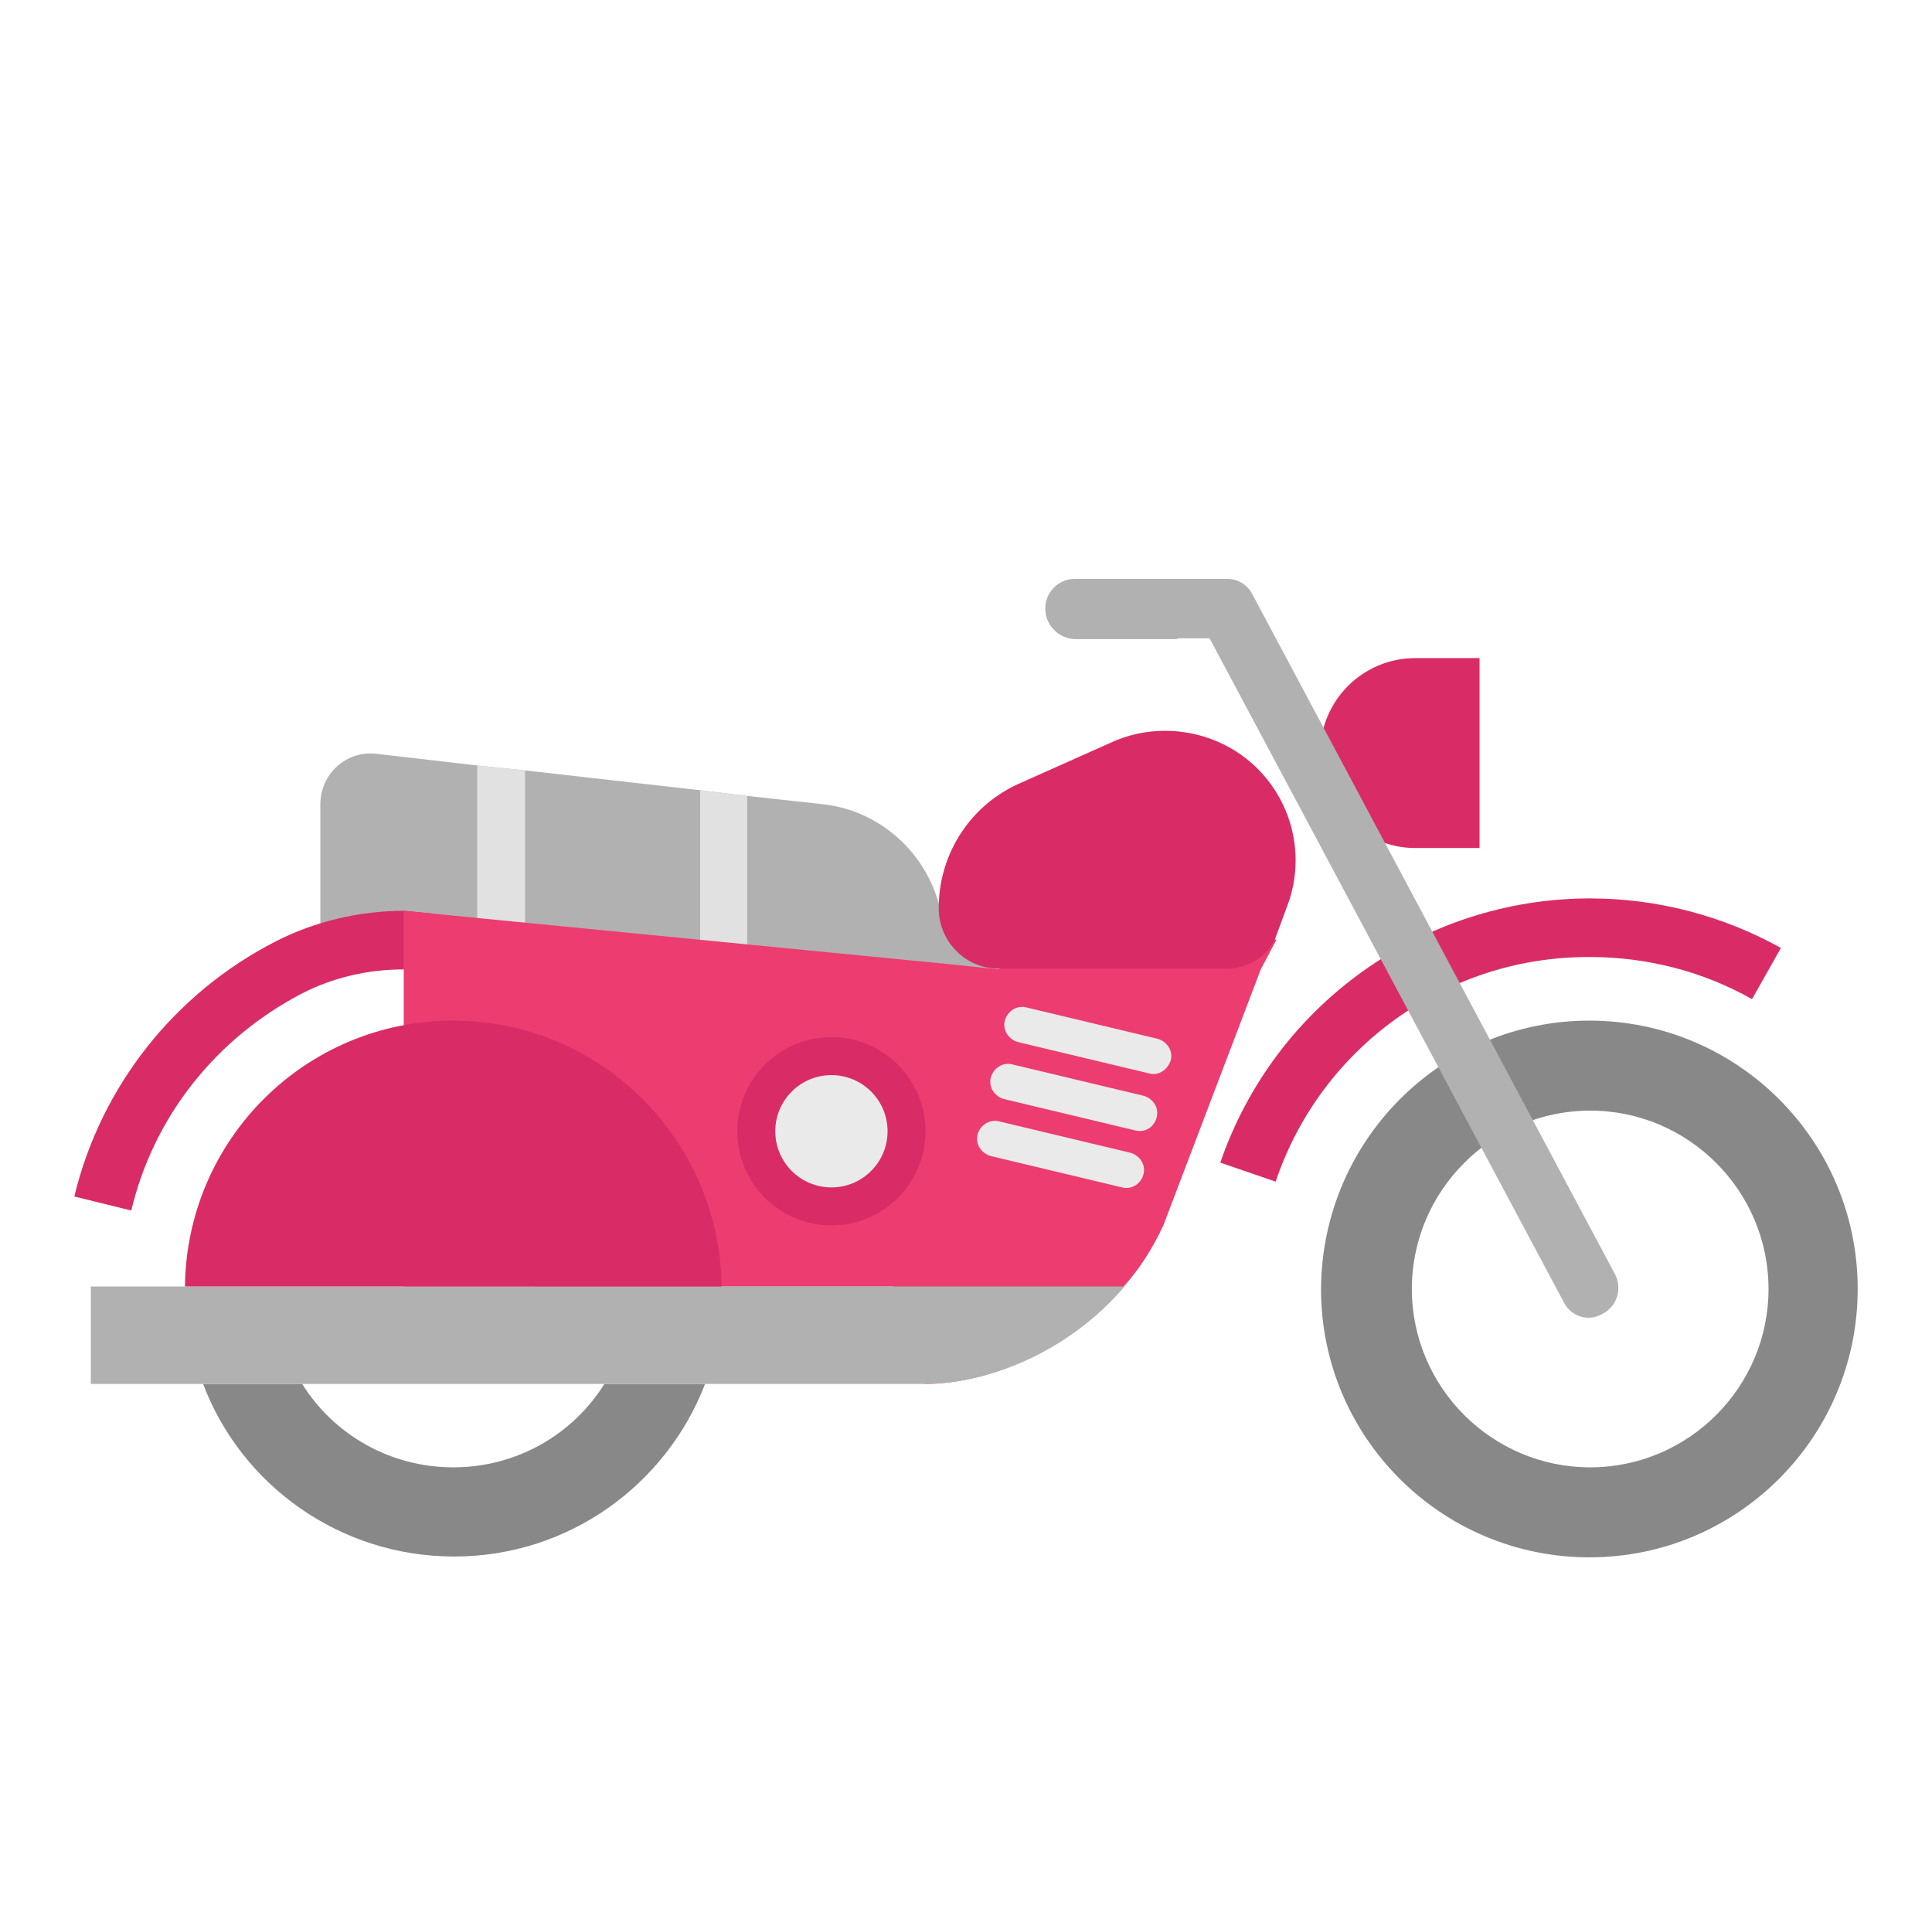
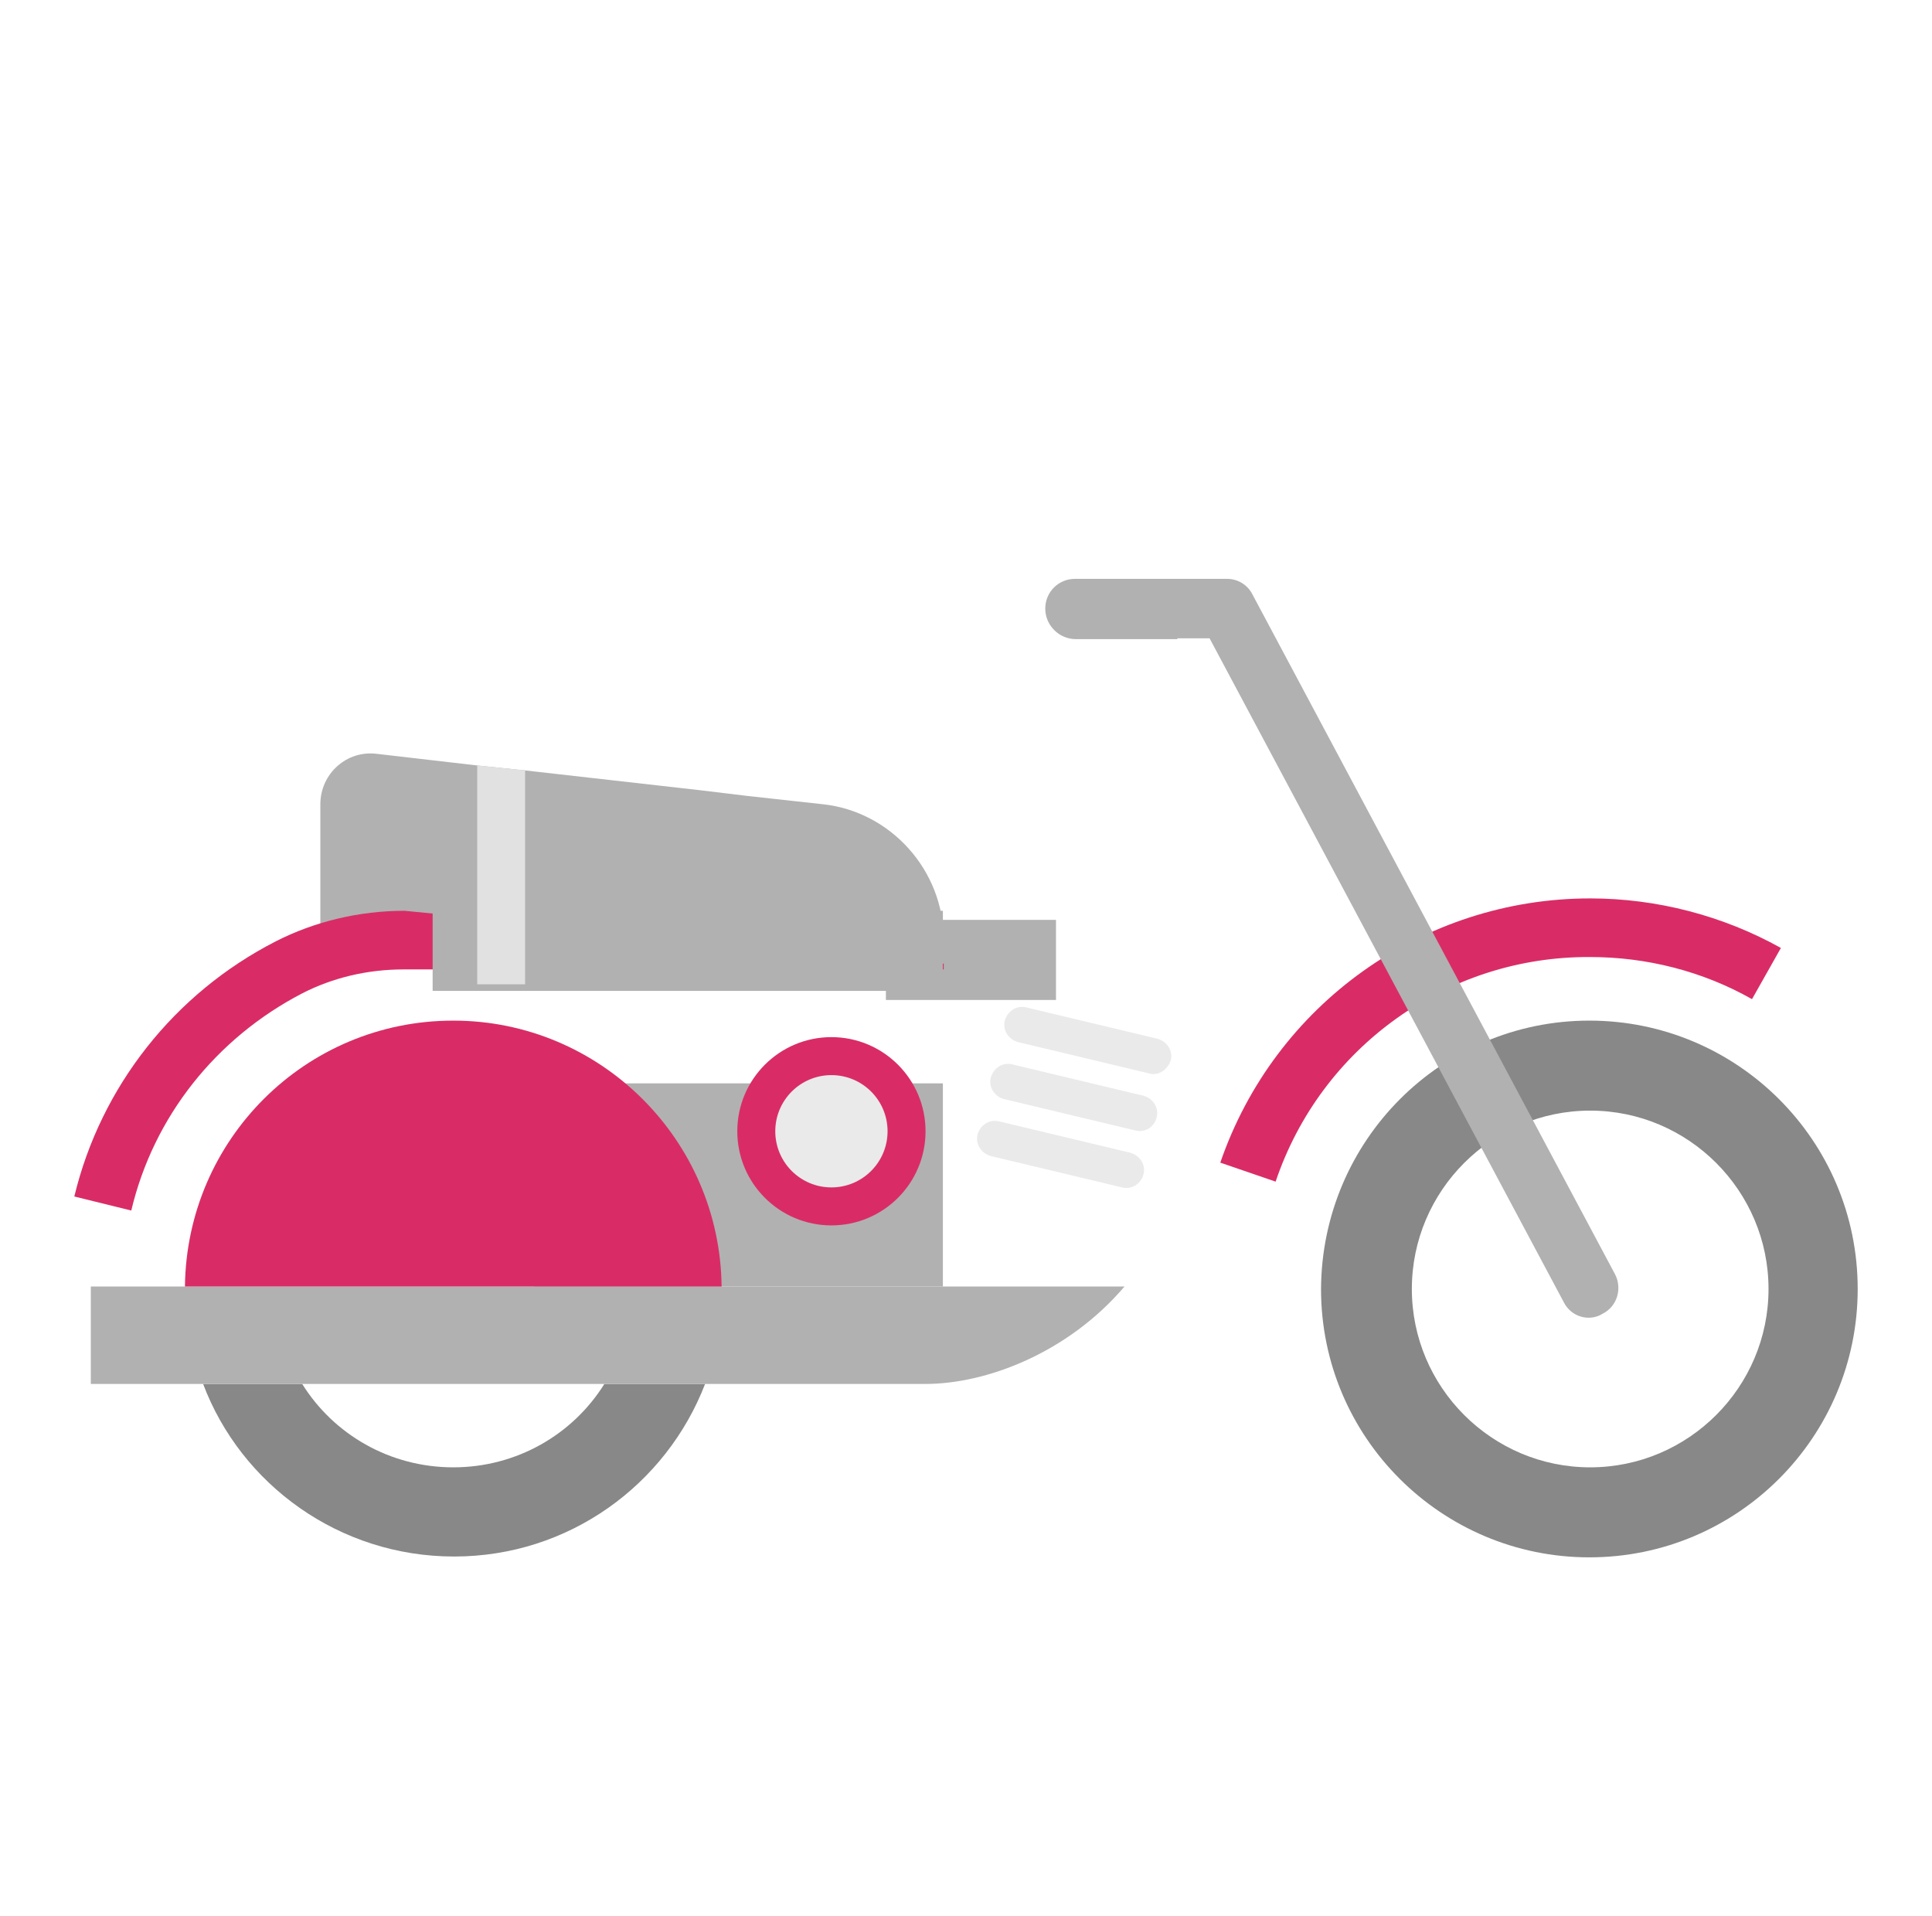
<svg xmlns="http://www.w3.org/2000/svg" version="1.1" id="Layer_1" x="0px" y="0px" viewBox="0 0 234 232" style="enable-background:new 0 0 234 232;" xml:space="preserve">
  <style type="text/css">
	.st0{fill:#B1B1B1;}
	.st1{fill:#D92C66;}
	.st2{fill:#E0E1E0;}
	.st3{fill:#888888;}
	.st4{fill:#ED3C70;}
	.st5{fill:#EAEAEA;}
</style>
  <g>
    <rect x="107.3" y="111.4" class="st0" width="20.6" height="9.7" />
    <path class="st0" d="M114.3,113.8H38.8V97.4c0-3.7,3.2-6.6,6.9-6.1l12.1,1.4l5.8,0.6l21.2,2.4l5.8,0.7l9.1,1   C107.9,98.3,114.3,105.4,114.3,113.8z" />
    <path class="st1" d="M114.3,116.7v0.7H48.9c-4.4,0-8.6,1-12.3,2.9c-10.4,5.4-18,14.9-20.7,26.3l-6.9-1.7   c3.2-13.3,12.1-24.6,24.4-30.9c4.7-2.4,10.1-3.7,15.6-3.7L114.3,116.7z" />
    <rect x="52.4" y="110.3" class="st0" width="61.8" height="9.7" />
    <polygon class="st2" points="63.6,93.3 63.6,119.2 57.8,119.2 57.8,92.7  " />
-     <polygon class="st2" points="90.5,96.4 90.5,120.2 84.8,120.2 84.8,95.7  " />
-     <path class="st1" d="M171.4,102.7h7.8v-23h-7.8c-6.3,0-11.5,5.1-11.5,11.5l0,0C159.9,97.5,165.1,102.7,171.4,102.7z" />
    <path class="st1" d="M154.5,143.1l-6.7-2.3c6.6-19.2,24.6-32,44.8-32c8.1,0,16.1,2.1,23.1,6l-3.5,6.2c-6-3.4-12.8-5.1-19.6-5.1   C175.3,115.8,160,126.8,154.5,143.1z" />
    <g id="XMLID_00000006689656253442374460000017031827821293323192_">
      <g>
        <path class="st3" d="M192.5,123.6c17.9,0,32.5,14.5,32.5,32.5c0,17.9-14.5,32.5-32.5,32.5c-17.9,0-32.5-14.5-32.5-32.5     C160.1,138.1,174.6,123.6,192.5,123.6z M214.2,156.1c0-11.9-9.7-21.6-21.6-21.6s-21.6,9.7-21.6,21.6s9.7,21.6,21.6,21.6     S214.2,168,214.2,156.1z" />
      </g>
    </g>
    <path class="st3" d="M73.2,167.6c-3.8,6.1-10.6,10.1-18.3,10.1s-14.5-4-18.3-10.1h-12c4.6,12.2,16.5,20.9,30.4,20.9   s25.7-8.7,30.4-20.9" />
    <path class="st0" d="M189.4,157.7l-42.9-80.4h-16.3c-2,0-3.6-1.6-3.6-3.6l0,0c0-2,1.6-3.6,3.6-3.6h18.4c1.3,0,2.5,0.7,3.1,1.9   l43.9,82.3c0.9,1.7,0.3,3.9-1.5,4.8l0,0C192.5,160.1,190.3,159.5,189.4,157.7z" />
    <rect x="64.7" y="131.2" class="st0" width="49.5" height="24.6" />
-     <path class="st4" d="M154.6,113.8l-1.9,3.6l-11.8,31c-1.3,2.8-2.9,5.3-4.8,7.4c-6.9,8.1-16.8,11.8-24.1,11.8l-3.8-11.8H48.9v-45.5   l65.4,6.4l6.7,0.7l5-7.3L154.6,113.8z" />
    <path class="st0" d="M136.2,155.8c-6.9,8.1-16.8,11.8-24.1,11.8H11v-11.8H136.2z" />
    <path class="st1" d="M87.4,155.8H22.4c0.2-17.8,14.6-32.2,32.5-32.2C72.7,123.6,87.2,138,87.4,155.8z" />
    <g>
      <path class="st5" d="M139.2,130l-15.9-3.8c-1.1-0.3-1.9-1.4-1.6-2.6l0,0c0.3-1.1,1.4-1.9,2.6-1.6l15.9,3.8    c1.1,0.3,1.9,1.4,1.6,2.6l0,0C141.4,129.6,140.3,130.3,139.2,130z" />
      <path class="st5" d="M137.5,136.9l-15.9-3.8c-1.1-0.3-1.9-1.4-1.6-2.6l0,0c0.3-1.1,1.4-1.9,2.6-1.6l15.9,3.8    c1.1,0.3,1.9,1.4,1.6,2.6l0,0C139.8,136.5,138.7,137.2,137.5,136.9z" />
      <path class="st5" d="M135.9,143.8l-15.9-3.8c-1.1-0.3-1.9-1.4-1.6-2.6l0,0c0.3-1.1,1.4-1.9,2.6-1.6l15.9,3.8    c1.1,0.3,1.9,1.4,1.6,2.6l0,0C138.2,143.4,137,144.1,135.9,143.8z" />
    </g>
-     <path class="st1" d="M148.5,90.3c-2.3-1.2-4.9-1.8-7.4-1.8c-2.3,0-4.6,0.5-6.7,1.5L123.2,95c-6,2.8-9.6,8.8-9.5,15.2l0,0   c0.1,3.9,3.3,7.1,7.2,7.1h27.7c2.4,0,4.7-1.3,5.8-3.5l0,0h0l1.4-3.8C158.8,102.5,155.6,94,148.5,90.3z" />
    <circle class="st1" cx="100.7" cy="137" r="11.4" />
    <circle class="st5" cx="100.7" cy="137" r="6.8" />
    <path class="st0" d="M142.6,77.4h-12.3c-2,0-3.6-1.6-3.6-3.6l0,0c0-2,1.6-3.6,3.6-3.6h12.3V77.4z" />
  </g>
</svg>